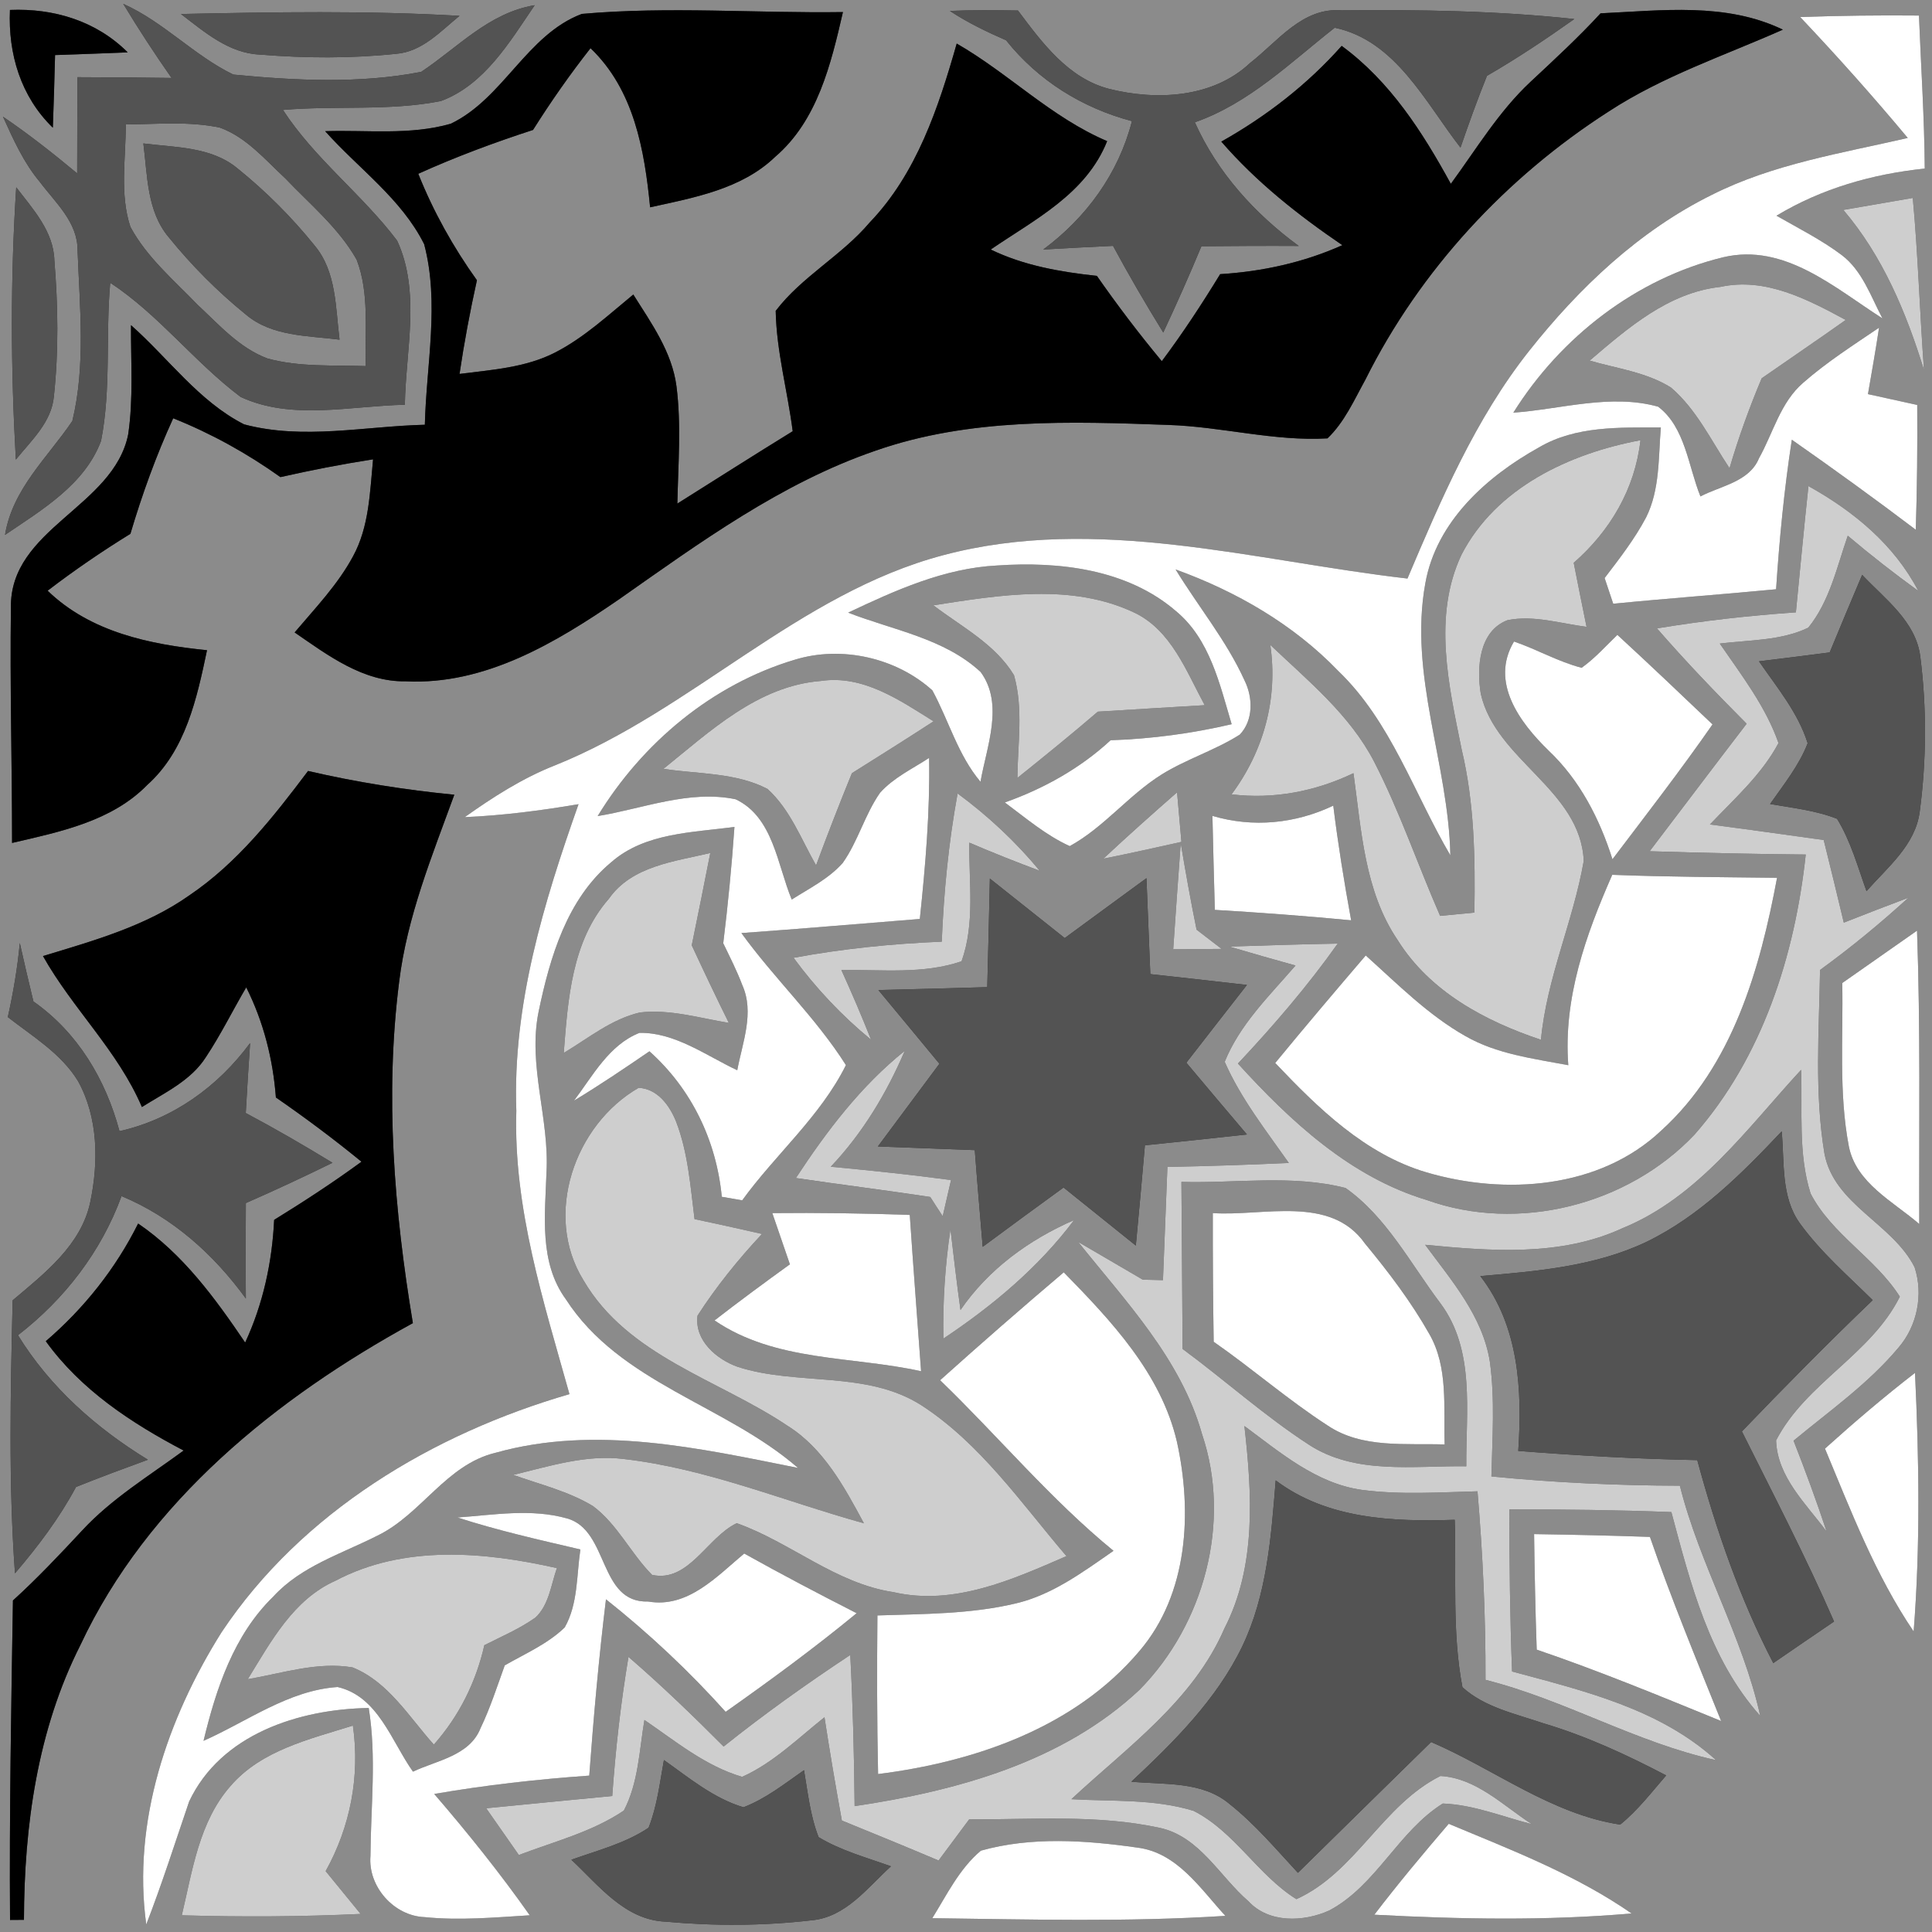
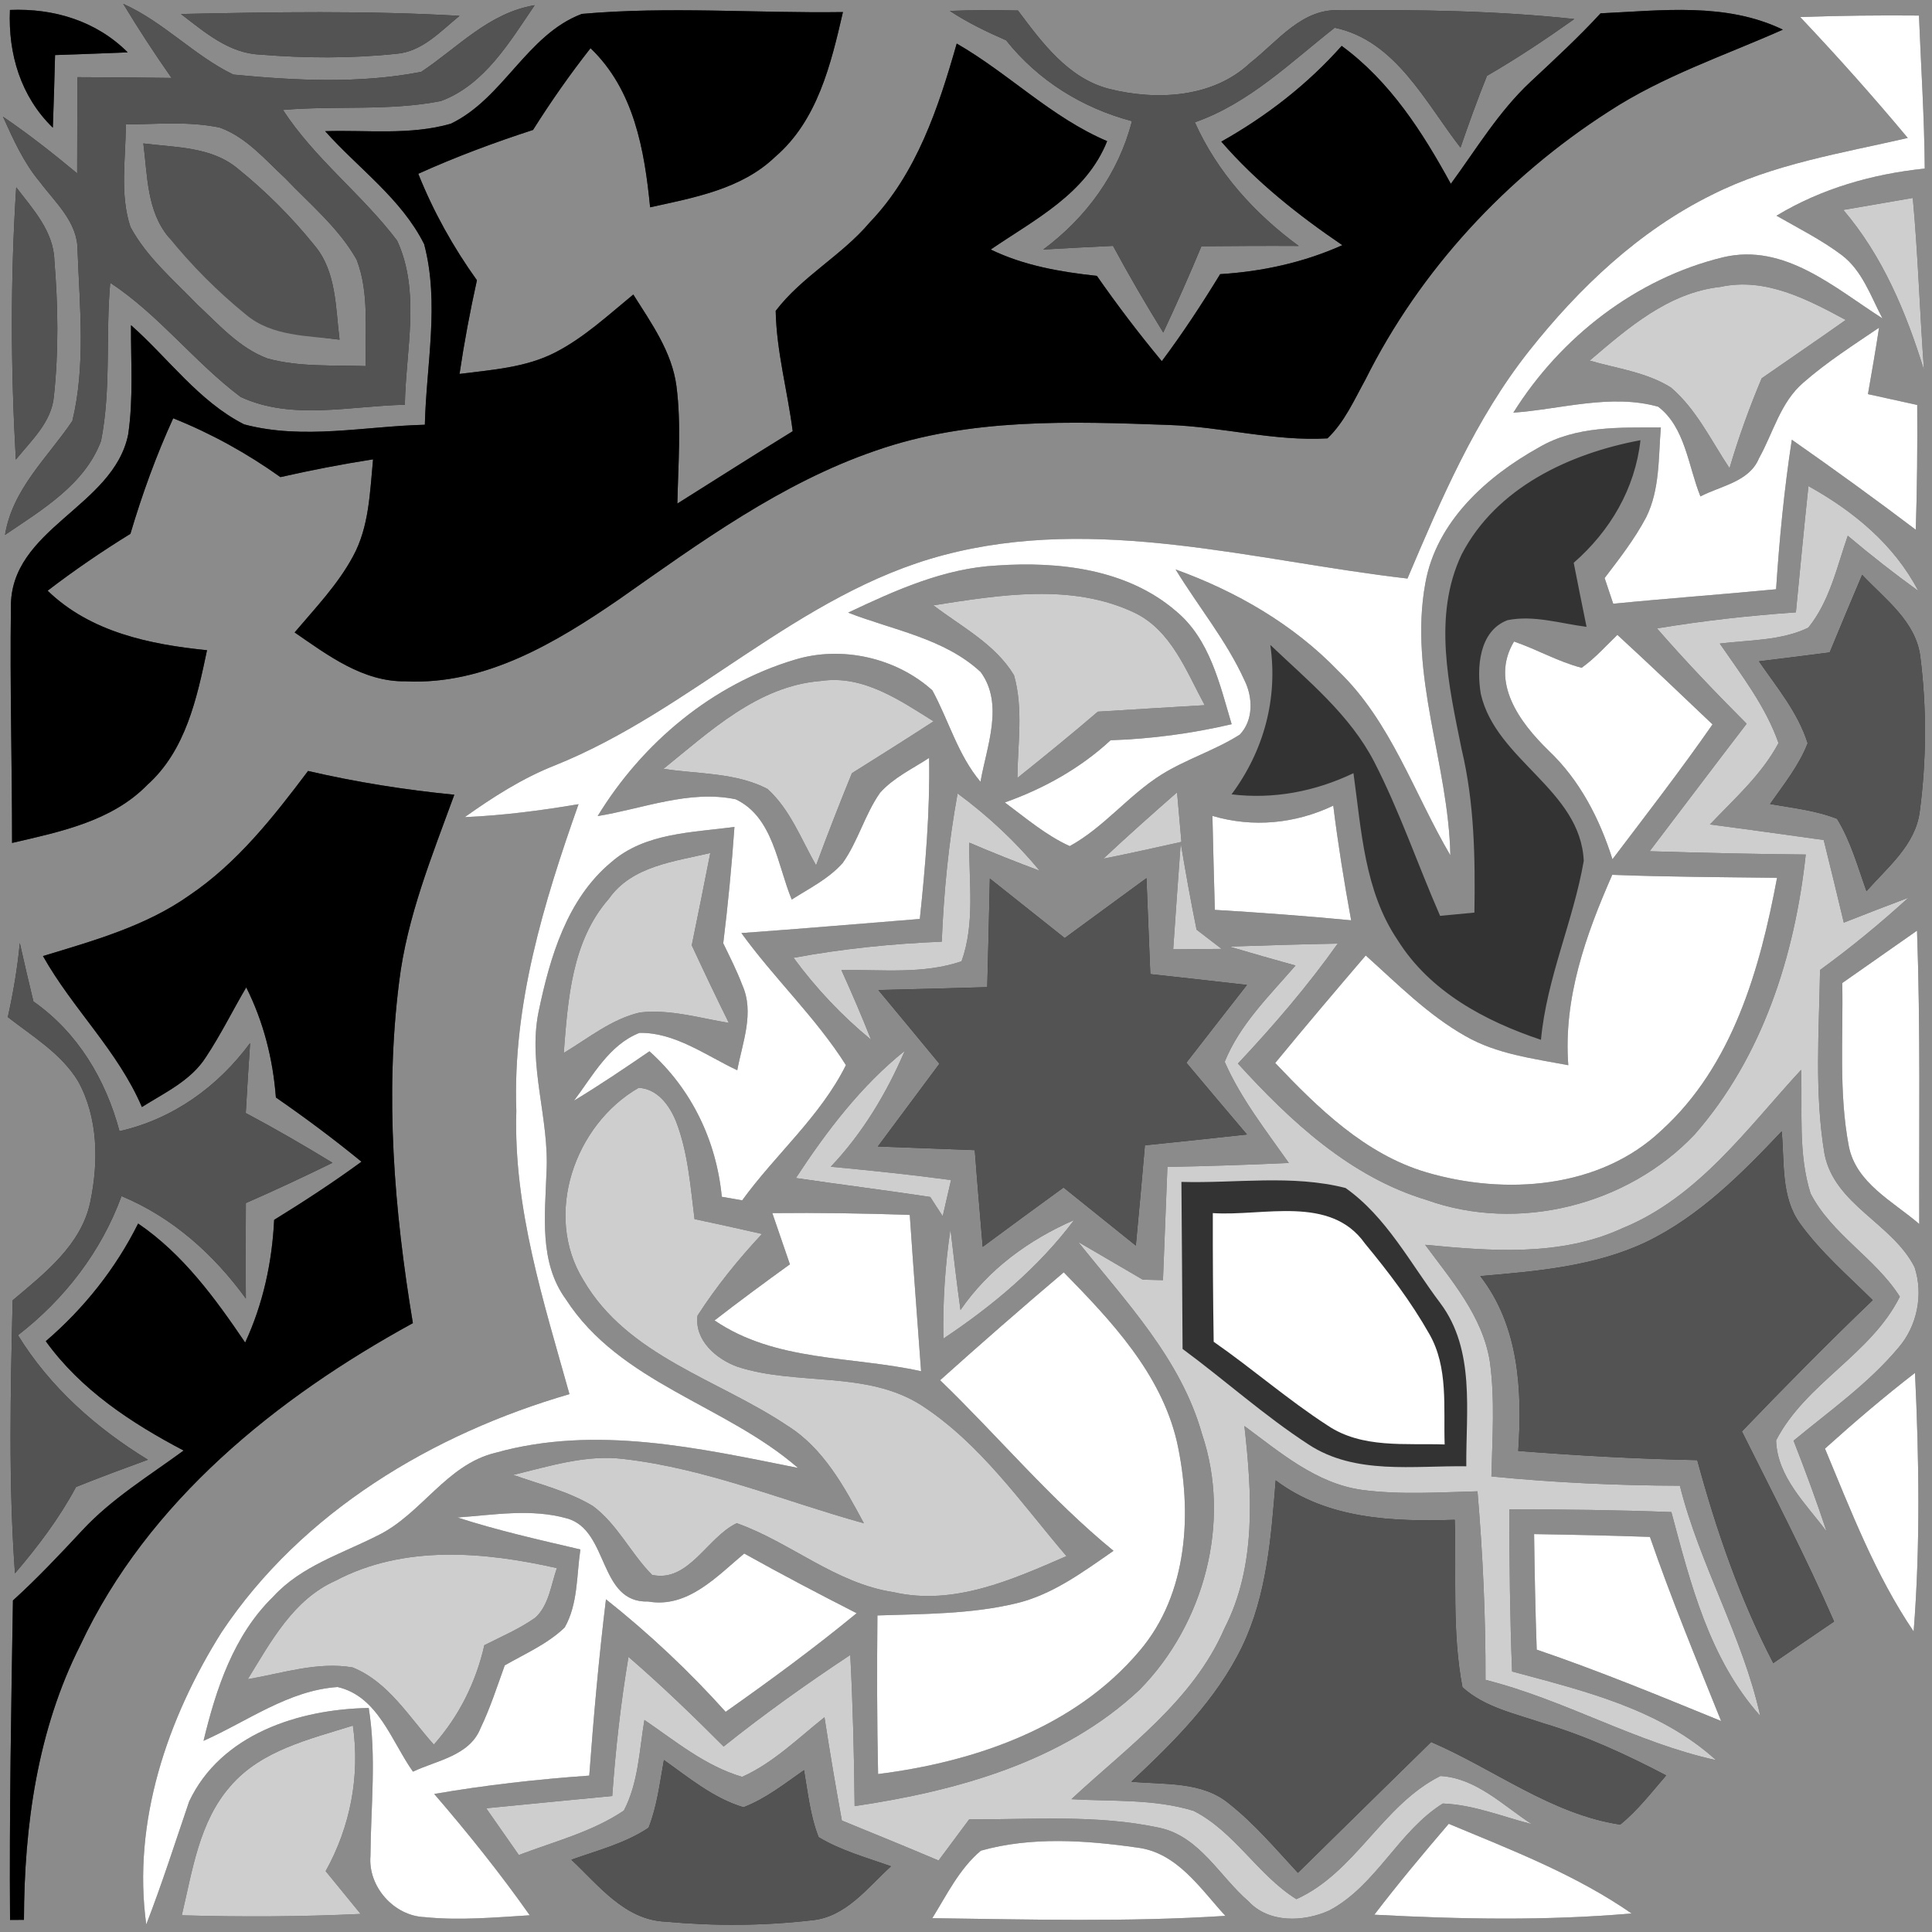
<svg xmlns="http://www.w3.org/2000/svg" width="200pt" height="200pt" viewBox="0 0 200 200" version="1.1">
  <rect x="0" y="0" width="200" height="200" fill="#333333" stroke="none" />
  <g id="#8b8b8bff">
    <path fill="#8b8b8b" opacity="1.00" d=" M 0.00 0.00 L 200.00 0.00 L 200.00 200.00 L 0.00 200.00 L 0.00 0.00 M 1.03 1.03 C 0.83 5.58 2.15 10.00 5.47 13.22 C 5.57 10.72 5.63 8.21 5.70 5.70 C 8.21 5.61 10.71 5.53 13.22 5.42 C 9.97 2.17 5.57 0.84 1.03 1.03 M 12.76 0.40 C 14.34 3.02 16.01 5.57 17.76 8.07 C 14.51 8.02 11.26 8.00 8.01 7.99 C 8.01 11.31 8.00 14.63 7.99 17.95 C 5.51 15.89 2.98 13.89 0.31 12.08 C 1.38 14.44 2.45 16.84 4.13 18.84 C 5.74 20.99 8.05 23.00 8.03 25.92 C 8.25 31.78 8.88 37.84 7.49 43.58 C 4.92 47.38 1.30 50.60 0.52 55.37 C 4.32 52.79 8.78 50.16 10.46 45.64 C 11.52 40.26 10.92 34.71 11.41 29.27 C 16.45 32.59 20.13 37.50 24.91 41.09 C 30.21 43.55 36.29 42.01 41.91 41.90 C 42.00 36.29 43.56 30.20 41.11 24.91 C 37.50 20.13 32.59 16.45 29.29 11.38 C 34.73 10.91 40.26 11.52 45.64 10.46 C 50.15 8.79 52.77 4.33 55.35 0.54 C 50.61 1.32 47.40 4.92 43.60 7.44 C 37.25 8.68 30.56 8.34 24.15 7.72 C 20.10 5.76 16.93 2.26 12.76 0.40 M 18.73 1.45 C 21.17 3.31 23.69 5.52 26.92 5.65 C 31.60 6.03 36.33 6.06 41.01 5.57 C 43.70 5.36 45.60 3.24 47.57 1.64 C 37.97 1.08 28.34 1.25 18.73 1.45 M 46.66 12.81 C 42.44 14.02 37.98 13.44 33.66 13.58 C 37.10 17.44 41.56 20.57 43.91 25.28 C 45.52 31.38 44.13 37.76 43.98 43.97 C 37.77 44.12 31.39 45.56 25.27 43.93 C 20.58 41.55 17.44 37.09 13.56 33.66 C 13.54 37.43 13.82 41.23 13.27 44.97 C 11.75 52.51 0.99 54.70 1.13 62.91 C 1.02 71.02 1.25 79.14 1.25 87.26 C 6.20 86.11 11.56 85.03 15.25 81.25 C 19.22 77.69 20.38 72.30 21.43 67.31 C 15.50 66.71 9.38 65.45 4.93 61.15 C 7.68 59.04 10.55 57.08 13.50 55.26 C 14.71 51.18 16.16 47.17 17.93 43.30 C 21.86 44.87 25.58 46.93 29.03 49.39 C 32.21 48.67 35.40 48.05 38.62 47.55 C 38.29 50.95 38.22 54.53 36.54 57.60 C 34.96 60.53 32.63 62.95 30.50 65.47 C 33.96 67.85 37.60 70.61 42.02 70.53 C 50.22 70.93 57.56 66.52 64.07 62.05 C 72.45 56.17 80.87 50.00 90.65 46.65 C 100.37 43.25 110.84 43.62 120.98 43.99 C 126.48 44.17 131.90 45.70 137.42 45.38 C 139.18 43.70 140.18 41.41 141.34 39.31 C 146.99 27.98 155.91 18.35 166.55 11.53 C 172.13 7.88 178.50 5.76 184.56 3.07 C 178.66 0.22 172.01 1.09 165.69 1.38 C 163.40 3.87 160.91 6.16 158.44 8.47 C 155.15 11.54 152.83 15.43 150.19 19.03 C 147.26 13.67 143.90 8.42 138.89 4.75 C 135.34 8.75 131.09 12.04 126.43 14.66 C 130.05 18.84 134.40 22.28 138.96 25.38 C 134.97 27.17 130.67 28.11 126.31 28.38 C 124.42 31.47 122.44 34.49 120.27 37.39 C 117.91 34.55 115.67 31.60 113.55 28.56 C 109.78 28.15 106.00 27.50 102.56 25.83 C 107.12 22.71 112.43 20.08 114.61 14.61 C 108.84 12.16 104.42 7.60 99.04 4.51 C 97.15 11.13 94.90 17.96 90.02 23.04 C 87.13 26.46 83.01 28.62 80.30 32.18 C 80.38 36.39 81.53 40.48 82.06 44.64 C 78.06 47.10 74.10 49.63 70.12 52.13 C 70.20 48.09 70.54 44.02 70.03 40.00 C 69.57 36.43 67.42 33.45 65.56 30.49 C 62.96 32.62 60.46 34.96 57.45 36.50 C 54.40 38.06 50.91 38.28 47.57 38.71 C 48.05 35.46 48.66 32.22 49.37 29.01 C 46.92 25.59 44.86 21.90 43.30 17.99 C 47.17 16.24 51.15 14.76 55.18 13.45 C 57.02 10.53 59.00 7.70 61.13 4.99 C 65.64 9.30 66.72 15.54 67.30 21.46 C 71.83 20.46 76.76 19.59 80.24 16.24 C 84.63 12.48 86.02 6.63 87.26 1.25 C 78.26 1.38 69.20 0.64 60.23 1.44 C 54.54 3.58 52.10 10.21 46.66 12.81 M 98.33 1.13 C 100.16 2.34 102.14 3.29 104.15 4.17 C 107.48 8.35 112.03 11.17 117.18 12.54 C 115.79 17.96 112.46 22.52 108.00 25.83 C 110.41 25.69 112.81 25.56 115.22 25.45 C 116.86 28.49 118.60 31.48 120.42 34.42 C 121.80 31.47 123.12 28.50 124.37 25.49 C 127.73 25.46 131.08 25.44 134.44 25.46 C 129.88 22.11 126.02 17.86 123.69 12.66 C 129.33 10.68 133.58 6.47 138.17 2.87 C 144.48 4.19 147.56 10.62 151.19 15.28 C 152.05 12.78 152.94 10.30 153.93 7.85 C 157.04 6.05 160.04 4.05 162.97 1.97 C 154.98 1.11 146.92 0.99 138.89 1.07 C 134.82 0.74 132.28 4.29 129.41 6.52 C 125.56 10.15 119.70 10.43 114.81 9.20 C 110.57 8.10 107.87 4.41 105.38 1.09 C 103.03 1.05 100.68 1.03 98.33 1.13 M 186.35 1.76 C 190.19 5.82 193.91 9.99 197.49 14.28 C 190.64 15.86 183.55 16.97 177.21 20.17 C 169.68 23.89 163.46 29.80 158.29 36.33 C 152.72 43.37 149.18 51.69 145.70 59.89 C 129.82 58.06 113.54 53.25 97.65 57.47 C 82.64 61.44 71.67 73.52 57.45 79.23 C 54.09 80.55 51.04 82.51 48.11 84.59 C 52.06 84.42 55.99 83.91 59.89 83.25 C 56.28 93.46 53.05 104.04 53.45 115.00 C 53.14 125.08 56.27 134.74 58.95 144.32 C 44.79 148.43 31.22 156.53 22.93 168.98 C 17.33 177.89 13.68 188.60 15.14 199.22 C 16.77 195.02 18.13 190.74 19.58 186.49 C 22.87 179.51 30.96 176.93 38.17 176.81 C 38.99 181.88 38.38 187.02 38.35 192.12 C 38.08 195.30 40.78 198.34 43.96 198.46 C 47.58 198.83 51.22 198.49 54.84 198.27 C 51.77 193.91 48.43 189.75 44.95 185.71 C 50.27 184.79 55.63 184.19 61.00 183.81 C 61.45 177.72 61.99 171.63 62.73 165.56 C 67.18 169.09 71.33 172.99 75.12 177.21 C 79.74 173.95 84.31 170.60 88.68 167.00 C 84.76 165.00 80.87 162.96 77.04 160.82 C 74.20 163.19 71.20 166.50 67.10 165.79 C 61.93 165.95 63.06 158.41 58.71 157.19 C 55.01 156.14 51.12 156.82 47.36 157.09 C 51.53 158.44 55.81 159.40 60.08 160.40 C 59.68 163.09 59.84 166.04 58.46 168.47 C 56.68 170.19 54.37 171.18 52.25 172.40 C 51.46 174.58 50.75 176.81 49.74 178.91 C 48.61 181.76 45.22 182.23 42.75 183.40 C 40.53 180.27 39.14 175.60 34.95 174.64 C 29.87 174.98 25.60 178.20 21.07 180.21 C 22.37 174.81 24.20 169.26 28.28 165.29 C 31.17 162.12 35.37 160.85 39.07 158.97 C 43.62 156.77 46.19 151.61 51.30 150.39 C 61.64 147.49 72.37 149.91 82.61 151.96 C 75.10 145.42 64.19 143.20 58.57 134.49 C 55.80 130.69 56.42 125.82 56.57 121.42 C 56.90 115.81 54.61 110.30 55.76 104.71 C 56.93 99.10 58.69 93.07 63.27 89.26 C 66.77 86.19 71.67 86.20 76.03 85.60 C 75.75 89.63 75.36 93.64 74.87 97.65 C 75.56 99.07 76.28 100.49 76.84 101.97 C 78.12 104.83 76.86 107.91 76.32 110.79 C 73.08 109.27 69.90 106.87 66.20 106.92 C 63.05 108.16 61.36 111.37 59.42 113.94 C 62.08 112.33 64.66 110.59 67.23 108.83 C 71.59 112.73 74.16 118.08 74.72 123.89 C 75.25 123.99 76.31 124.17 76.83 124.26 C 80.28 119.50 84.93 115.57 87.57 110.26 C 84.46 105.34 80.15 101.30 76.75 96.59 C 82.91 96.15 89.06 95.62 95.22 95.13 C 95.80 89.60 96.28 84.04 96.18 78.46 C 94.45 79.59 92.50 80.50 91.10 82.07 C 89.52 84.33 88.83 87.08 87.24 89.33 C 85.79 90.97 83.78 91.96 81.96 93.12 C 80.47 89.55 80.05 84.57 76.15 82.74 C 71.35 81.74 66.57 83.71 61.87 84.48 C 66.50 76.90 73.72 70.85 82.29 68.29 C 87.13 66.81 92.79 68.09 96.52 71.47 C 98.22 74.60 99.16 78.15 101.50 80.93 C 102.13 77.30 103.96 72.90 101.52 69.57 C 97.77 66.08 92.44 65.23 87.80 63.42 C 92.68 61.11 97.74 58.82 103.22 58.54 C 109.62 58.10 116.68 58.91 121.72 63.25 C 125.24 66.15 126.26 70.81 127.50 74.97 C 123.38 75.93 119.19 76.49 114.97 76.63 C 111.82 79.54 108.05 81.64 104.02 83.07 C 106.19 84.68 108.27 86.47 110.74 87.59 C 114.29 85.64 116.82 82.33 120.23 80.19 C 122.81 78.58 125.77 77.68 128.34 76.05 C 129.76 74.57 129.71 72.20 128.84 70.45 C 126.97 66.32 124.05 62.80 121.70 58.95 C 127.98 61.22 133.89 64.63 138.54 69.46 C 144.01 74.72 146.37 82.13 150.14 88.54 C 149.95 79.07 145.81 69.90 147.55 60.38 C 148.68 53.99 153.91 49.31 159.34 46.30 C 163.14 44.07 167.68 44.26 171.93 44.25 C 171.67 47.37 171.84 50.67 170.41 53.55 C 169.22 55.80 167.65 57.82 166.11 59.84 C 166.33 60.50 166.78 61.83 167.00 62.50 C 172.62 61.94 178.25 61.54 183.86 61.00 C 184.20 55.82 184.70 50.65 185.49 45.52 C 189.82 48.55 194.11 51.65 198.32 54.84 C 198.46 50.54 198.50 46.23 198.47 41.92 C 196.77 41.55 195.07 41.18 193.37 40.80 C 193.77 38.51 194.17 36.22 194.52 33.92 C 191.85 35.73 189.11 37.48 186.68 39.61 C 184.31 41.64 183.56 44.81 182.09 47.44 C 181.08 49.89 178.14 50.28 176.03 51.39 C 174.77 48.29 174.46 44.22 171.65 42.10 C 166.74 40.73 161.62 42.36 156.66 42.72 C 161.55 34.90 169.39 28.81 178.39 26.63 C 184.74 25.13 189.93 29.81 194.87 32.96 C 193.66 30.67 192.78 28.01 190.65 26.40 C 188.54 24.82 186.17 23.63 183.90 22.33 C 188.57 19.51 193.85 18.01 199.25 17.45 C 199.21 12.16 198.86 6.89 198.65 1.61 C 194.55 1.57 190.45 1.62 186.35 1.76 M 1.68 19.39 C 1.07 28.77 1.11 38.20 1.64 47.58 C 3.23 45.60 5.35 43.70 5.58 41.01 C 6.08 36.35 6.01 31.63 5.63 26.97 C 5.55 23.95 3.41 21.65 1.68 19.39 M 190.82 21.73 C 194.90 26.51 197.33 32.35 199.17 38.30 C 198.73 32.36 198.56 26.41 198.01 20.49 C 195.61 20.90 193.21 21.32 190.82 21.73 M 164.56 37.33 C 167.39 38.15 170.45 38.53 172.98 40.12 C 175.62 42.38 177.14 45.61 179.04 48.47 C 179.97 45.30 181.09 42.20 182.37 39.16 C 185.27 37.14 188.19 35.16 191.07 33.12 C 187.11 30.99 182.75 28.68 178.09 29.70 C 172.70 30.29 168.51 33.96 164.56 37.33 M 151.30 57.41 C 148.29 63.77 149.98 71.01 151.31 77.58 C 152.63 83.11 152.72 88.82 152.63 94.47 C 151.45 94.58 150.26 94.69 149.08 94.81 C 146.76 89.51 144.90 84.00 142.25 78.85 C 139.73 73.98 135.40 70.47 131.50 66.76 C 132.31 72.31 130.82 77.75 127.49 82.23 C 131.85 82.76 136.16 81.93 140.11 80.04 C 140.93 85.92 141.24 92.24 144.68 97.31 C 148.01 102.65 153.72 105.70 159.52 107.64 C 160.11 101.26 162.86 95.38 163.95 89.12 C 163.61 81.74 154.85 78.71 153.29 71.82 C 152.85 69.15 153.09 65.32 156.06 64.20 C 158.78 63.65 161.54 64.55 164.24 64.89 C 163.79 62.68 163.34 60.47 162.91 58.26 C 166.68 54.97 169.26 50.60 169.82 45.57 C 162.48 46.94 154.88 50.48 151.30 57.41 M 187.21 50.32 C 186.74 54.67 186.34 59.03 185.91 63.39 C 181.09 63.72 176.29 64.26 171.53 65.05 C 174.49 68.46 177.62 71.72 180.81 74.92 C 177.44 79.31 174.12 83.72 170.77 88.12 C 176.15 88.29 181.54 88.41 186.93 88.46 C 185.80 98.91 182.45 109.45 175.41 117.46 C 168.49 124.76 157.19 127.63 147.68 124.22 C 139.76 121.83 133.59 116.07 128.15 110.10 C 131.84 106.17 135.36 102.08 138.48 97.68 C 134.74 97.75 131.00 97.86 127.26 97.99 C 129.54 98.66 131.82 99.32 134.11 99.95 C 131.42 103.07 128.35 106.03 126.78 109.92 C 128.44 113.70 131.05 117.02 133.42 120.39 C 129.23 120.58 125.04 120.72 120.85 120.80 C 120.69 124.71 120.54 128.61 120.39 132.52 C 119.87 132.51 118.82 132.48 118.30 132.47 C 116.07 131.17 113.84 129.86 111.61 128.56 C 116.52 134.72 122.24 140.66 124.43 148.45 C 127.51 157.56 124.65 168.15 117.96 174.93 C 109.99 182.41 99.03 185.40 88.47 186.97 C 88.42 181.75 88.29 176.53 88.02 171.32 C 83.52 174.30 79.12 177.43 74.91 180.80 C 71.72 177.60 68.48 174.47 65.06 171.52 C 64.26 176.29 63.72 181.09 63.38 185.92 C 59.03 186.35 54.68 186.75 50.33 187.19 C 51.45 188.80 52.58 190.42 53.71 192.03 C 57.38 190.63 61.29 189.65 64.58 187.43 C 66.09 184.55 66.18 181.19 66.71 178.05 C 69.92 180.24 73.03 182.83 76.83 183.94 C 80.05 182.49 82.61 179.95 85.35 177.77 C 85.90 181.34 86.50 184.90 87.15 188.46 C 90.49 189.82 93.83 191.19 97.16 192.60 C 98.22 191.18 99.28 189.76 100.33 188.34 C 106.89 188.37 113.55 187.82 120.02 189.21 C 124.18 190.10 126.23 194.22 129.23 196.81 C 131.35 199.11 134.96 198.97 137.61 197.77 C 142.48 195.18 144.74 189.59 149.36 186.70 C 152.54 186.82 155.53 188.06 158.58 188.84 C 155.61 186.92 152.82 184.06 149.11 183.85 C 143.12 186.84 140.32 193.84 134.20 196.60 C 130.20 194.10 127.80 189.61 123.56 187.46 C 119.48 186.20 115.13 186.50 110.91 186.25 C 116.69 180.87 123.52 176.05 126.75 168.58 C 130.08 162.11 129.61 154.63 128.82 147.62 C 132.52 150.35 136.25 153.57 140.97 154.23 C 144.94 154.76 148.96 154.48 152.95 154.38 C 153.50 160.87 153.80 167.38 153.78 173.90 C 161.99 175.96 169.37 180.40 177.65 182.21 C 171.78 176.88 163.96 175.04 156.53 173.03 C 156.31 167.44 156.25 161.84 156.25 156.25 C 161.84 156.25 167.43 156.31 173.02 156.53 C 175.01 163.96 176.95 171.73 182.22 177.63 C 180.39 169.36 175.95 162.00 173.90 153.80 C 167.38 153.78 160.87 153.48 154.39 152.84 C 154.48 148.88 154.77 144.89 154.23 140.96 C 153.49 136.26 150.26 132.56 147.53 128.86 C 154.33 129.51 161.55 130.10 167.94 127.15 C 175.82 123.94 180.87 116.79 186.45 110.75 C 186.60 115.01 186.13 119.43 187.43 123.55 C 189.63 127.80 194.13 130.22 196.67 134.23 C 193.68 140.23 186.92 143.18 183.86 149.11 C 183.98 152.90 186.97 155.68 189.09 158.54 C 188.04 155.37 186.89 152.25 185.67 149.14 C 189.39 146.06 193.40 143.24 196.52 139.52 C 198.47 137.27 199.12 134.01 198.20 131.19 C 195.91 126.64 189.89 124.73 188.87 119.44 C 187.82 113.15 188.31 106.74 188.41 100.41 C 191.61 98.09 194.65 95.58 197.56 92.93 C 195.32 93.77 193.10 94.63 190.87 95.51 C 190.20 92.66 189.49 89.81 188.79 86.96 C 184.86 86.41 180.94 85.86 177.01 85.35 C 179.53 82.69 182.37 80.19 184.11 76.92 C 182.78 73.12 180.28 69.90 178.03 66.62 C 181.09 66.24 184.35 66.34 187.19 64.98 C 189.40 62.26 190.15 58.71 191.28 55.46 C 193.64 57.45 196.07 59.36 198.58 61.17 C 196.08 56.37 191.87 52.91 187.21 50.32 M 189.41 67.54 C 186.97 67.86 184.53 68.16 182.09 68.46 C 183.95 71.16 186.13 73.76 187.13 76.94 C 186.23 79.26 184.65 81.21 183.24 83.23 C 185.57 83.64 187.96 83.89 190.17 84.76 C 191.59 87.07 192.31 89.72 193.22 92.25 C 195.39 89.78 198.29 87.48 198.73 84.01 C 199.43 78.71 199.46 73.29 198.79 67.99 C 198.34 64.32 195.12 62.01 192.77 59.51 C 191.63 62.18 190.52 64.86 189.41 67.54 M 96.62 62.66 C 99.53 64.88 103.03 66.68 104.97 69.90 C 105.95 73.35 105.35 77.00 105.32 80.53 C 108.13 78.28 110.92 76.01 113.65 73.67 C 117.34 73.43 121.02 73.23 124.71 73.00 C 122.81 69.51 121.27 65.27 117.45 63.43 C 110.92 60.33 103.48 61.60 96.62 62.66 M 163.73 69.13 C 161.30 68.50 159.10 67.22 156.73 66.41 C 154.21 70.62 157.34 74.81 160.31 77.70 C 163.54 80.76 165.59 84.75 166.92 88.95 C 170.42 84.33 173.97 79.75 177.28 74.99 C 174.01 71.88 170.75 68.77 167.43 65.72 C 166.23 66.88 165.10 68.15 163.73 69.13 M 68.68 79.59 C 72.27 80.14 76.16 79.96 79.45 81.67 C 81.80 83.80 82.94 86.88 84.48 89.58 C 85.66 86.38 86.90 83.20 88.19 80.04 C 91.01 78.27 93.84 76.49 96.64 74.67 C 93.14 72.49 89.37 69.85 85.00 70.49 C 78.47 70.99 73.52 75.69 68.68 79.59 M 19.61 92.68 C 15.09 95.88 9.68 97.38 4.45 98.97 C 7.51 104.42 12.21 108.79 14.69 114.60 C 17.05 113.11 19.76 111.87 21.31 109.44 C 22.85 107.12 24.08 104.61 25.49 102.21 C 27.28 105.77 28.26 109.65 28.56 113.61 C 31.60 115.71 34.56 117.92 37.42 120.26 C 34.50 122.40 31.46 124.38 28.38 126.28 C 28.17 130.67 27.23 134.99 25.38 138.98 C 22.26 134.38 18.95 129.83 14.30 126.66 C 11.97 131.33 8.70 135.44 4.74 138.84 C 8.37 143.88 13.59 147.31 19.01 150.16 C 15.41 152.80 11.54 155.15 8.49 158.45 C 6.18 160.93 3.85 163.40 1.34 165.68 C 1.16 176.70 0.96 187.72 1.04 198.75 C 1.40 198.75 2.12 198.75 2.48 198.74 C 2.50 189.00 3.88 179.08 8.32 170.30 C 15.29 155.42 28.61 144.71 42.74 136.97 C 40.80 125.32 39.83 113.39 41.32 101.63 C 42.14 94.90 44.73 88.59 47.03 82.27 C 41.94 81.77 36.88 80.97 31.89 79.81 C 28.32 84.55 24.58 89.32 19.61 92.68 M 99.13 82.14 C 98.20 87.20 97.70 92.34 97.49 97.48 C 92.35 97.69 87.21 98.21 82.15 99.15 C 84.46 102.30 87.15 105.15 90.17 107.63 C 89.21 105.20 88.18 102.80 87.10 100.42 C 91.24 100.35 95.55 100.88 99.54 99.51 C 100.95 95.59 100.29 91.31 100.34 87.23 C 102.75 88.26 105.18 89.23 107.63 90.14 C 105.14 87.13 102.28 84.46 99.13 82.14 M 114.22 88.89 C 116.92 88.35 119.61 87.75 122.30 87.15 C 122.15 85.44 122.00 83.73 121.85 82.02 C 119.28 84.27 116.72 86.55 114.22 88.89 M 125.51 84.46 C 125.59 87.70 125.66 90.94 125.76 94.19 C 130.46 94.47 135.17 94.82 139.87 95.27 C 139.15 91.33 138.51 87.38 138.02 83.40 C 134.08 85.27 129.71 85.70 125.51 84.46 M 122.23 87.28 C 121.96 90.94 121.70 94.60 121.45 98.27 C 123.12 98.26 124.79 98.24 126.46 98.23 C 125.60 97.56 124.73 96.90 123.87 96.24 C 123.26 93.26 122.73 90.27 122.23 87.28 M 63.02 93.05 C 59.18 97.43 58.79 103.47 58.36 109.00 C 60.91 107.47 63.31 105.49 66.25 104.81 C 69.35 104.45 72.41 105.39 75.45 105.89 C 74.13 103.23 72.86 100.55 71.61 97.86 C 72.26 94.67 72.91 91.49 73.53 88.30 C 69.81 89.19 65.41 89.63 63.02 93.05 M 102.47 90.95 C 102.39 94.70 102.30 98.44 102.20 102.19 C 98.45 102.30 94.69 102.40 90.93 102.49 C 93.04 105.03 95.15 107.57 97.25 110.12 C 95.13 112.98 93.00 115.83 90.88 118.68 C 94.22 118.81 97.57 118.94 100.91 119.06 C 101.16 122.40 101.45 125.73 101.73 129.07 C 104.51 127.01 107.30 124.96 110.10 122.93 C 112.60 124.93 115.09 126.93 117.58 128.94 C 117.91 125.48 118.22 122.02 118.52 118.56 C 122.04 118.20 125.56 117.83 129.08 117.44 C 126.98 114.97 124.89 112.49 122.81 110.01 C 124.89 107.33 126.98 104.64 129.08 101.96 C 125.75 101.58 122.41 101.20 119.08 100.84 C 118.95 97.53 118.81 94.22 118.68 90.91 C 115.85 92.97 113.04 95.05 110.22 97.11 C 107.64 95.06 105.06 93.00 102.47 90.95 M 162.35 110.27 C 158.72 109.58 154.94 109.12 151.69 107.25 C 147.82 105.06 144.67 101.86 141.38 98.91 C 138.23 102.59 135.09 106.29 132.01 110.04 C 136.45 114.72 141.31 119.48 147.66 121.36 C 155.78 123.75 165.60 123.08 172.00 117.01 C 179.37 110.31 182.19 100.33 183.96 90.87 C 178.27 90.80 172.58 90.78 166.90 90.56 C 164.16 96.78 161.82 103.35 162.35 110.27 M 190.71 101.76 C 190.82 107.39 190.33 113.10 191.39 118.66 C 192.14 122.48 195.97 124.37 198.68 126.71 C 198.65 116.58 198.81 106.46 198.45 96.34 C 195.87 98.14 193.29 99.96 190.71 101.76 M 0.81 105.29 C 3.39 107.30 6.34 109.06 8.08 111.92 C 10.17 115.69 10.21 120.29 9.35 124.41 C 8.42 128.89 4.61 131.82 1.31 134.61 C 1.09 144.03 0.87 153.46 1.55 162.87 C 3.93 160.09 6.14 157.16 7.87 153.93 C 10.33 152.94 12.82 152.02 15.31 151.11 C 9.95 147.83 5.18 143.61 1.86 138.22 C 6.69 134.48 10.47 129.58 12.58 123.82 C 17.85 126.01 22.12 129.84 25.45 134.42 C 25.42 131.12 25.43 127.83 25.45 124.54 C 28.47 123.22 31.46 121.82 34.42 120.37 C 31.47 118.57 28.49 116.84 25.44 115.22 C 25.57 112.81 25.73 110.39 25.89 107.98 C 22.55 112.50 17.90 115.85 12.37 117.10 C 10.94 111.75 8.05 106.89 3.46 103.67 C 2.97 101.66 2.50 99.64 2.05 97.62 C 1.81 100.20 1.37 102.76 0.81 105.29 M 82.39 121.95 C 87.02 122.63 91.67 123.21 96.30 123.91 C 96.73 124.58 97.15 125.24 97.59 125.90 C 97.88 124.65 98.16 123.41 98.45 122.16 C 94.31 121.60 90.15 121.17 86.00 120.78 C 89.30 117.30 91.78 113.17 93.66 108.78 C 89.11 112.43 85.57 117.10 82.39 121.95 M 60.40 132.53 C 64.99 140.40 74.36 142.79 81.50 147.58 C 85.25 149.92 87.40 153.91 89.43 157.69 C 81.18 155.40 73.17 152.03 64.61 151.04 C 60.70 150.54 56.88 151.78 53.13 152.68 C 55.90 153.67 58.83 154.37 61.37 155.90 C 63.92 157.79 65.29 160.80 67.50 163.03 C 71.29 163.87 73.20 159.13 76.27 157.68 C 81.84 159.66 86.50 163.92 92.50 164.82 C 98.74 166.26 104.81 163.52 110.40 161.09 C 105.73 155.62 101.53 149.48 95.41 145.49 C 89.71 141.84 82.57 143.49 76.38 141.50 C 74.17 140.72 71.87 138.75 72.21 136.19 C 74.15 133.18 76.43 130.36 78.88 127.74 C 76.55 127.21 74.23 126.69 71.90 126.20 C 71.47 122.81 71.23 119.32 69.99 116.11 C 69.32 114.44 68.07 112.71 66.11 112.61 C 59.47 116.43 56.22 125.79 60.40 132.53 M 170.44 128.56 C 165.08 131.11 159.07 131.60 153.24 132.10 C 157.26 137.28 157.59 143.92 157.17 150.20 C 163.34 150.68 169.52 151.03 175.70 151.15 C 177.66 158.38 180.11 165.50 183.57 172.16 C 185.66 170.72 187.76 169.29 189.86 167.86 C 186.94 161.17 183.57 154.70 180.32 148.18 C 184.75 143.57 189.24 139.01 193.86 134.59 C 191.27 132.03 188.48 129.62 186.33 126.65 C 184.34 123.90 184.74 120.32 184.44 117.12 C 180.30 121.50 175.93 125.90 170.44 128.56 M 79.95 125.58 C 80.55 127.35 81.16 129.11 81.77 130.88 C 79.14 132.78 76.53 134.70 73.97 136.69 C 80.29 141.00 88.19 140.36 95.35 141.95 C 94.96 136.56 94.54 131.17 94.18 125.77 C 89.44 125.60 84.69 125.53 79.95 125.58 M 98.39 127.23 C 97.84 130.98 97.58 134.77 97.66 138.57 C 102.75 135.18 107.50 131.21 111.19 126.30 C 106.53 128.33 102.33 131.38 99.43 135.61 C 99.04 132.82 98.72 130.02 98.39 127.23 M 97.32 142.88 C 103.36 148.71 108.75 155.21 115.27 160.54 C 112.12 162.72 108.94 165.10 105.14 165.99 C 100.46 167.10 95.61 167.07 90.83 167.23 C 90.78 172.71 90.78 178.18 90.90 183.65 C 100.90 182.39 111.26 178.84 117.95 170.92 C 123.01 165.00 123.44 156.52 121.83 149.23 C 120.17 142.16 115.04 136.74 110.12 131.71 C 105.80 135.37 101.53 139.10 97.32 142.88 M 188.92 149.96 C 191.62 156.43 194.14 163.05 198.10 168.89 C 198.80 159.99 198.66 151.03 198.24 142.12 C 195.03 144.60 191.94 147.24 188.92 149.96 M 132.06 153.25 C 131.59 159.08 131.16 165.10 128.59 170.45 C 125.93 175.95 121.52 180.32 117.12 184.44 C 120.54 184.76 124.45 184.37 127.26 186.73 C 129.90 188.82 132.08 191.41 134.36 193.87 C 138.95 189.35 143.55 184.84 148.15 180.33 C 154.67 183.13 160.59 187.80 167.72 188.88 C 169.54 187.41 170.96 185.54 172.48 183.79 C 168.39 181.65 164.18 179.70 159.75 178.39 C 156.87 177.40 153.70 176.76 151.39 174.66 C 150.30 168.96 150.78 163.10 150.59 157.33 C 144.18 157.54 137.40 157.27 132.06 153.25 M 158.81 158.81 C 158.86 162.80 158.94 166.79 159.08 170.77 C 165.54 172.97 171.85 175.58 178.17 178.16 C 175.63 171.84 173.02 165.54 170.80 159.10 C 166.80 158.96 162.81 158.87 158.81 158.81 M 34.72 163.64 C 30.36 165.58 28.03 169.96 25.65 173.83 C 29.22 173.22 32.85 171.99 36.50 172.61 C 40.20 174.10 42.35 177.75 44.91 180.60 C 47.52 177.66 49.27 174.14 50.14 170.31 C 51.93 169.40 53.80 168.61 55.44 167.44 C 56.84 166.12 57.04 164.06 57.65 162.33 C 50.11 160.63 41.81 159.89 34.72 163.64 M 23.86 184.89 C 20.61 188.58 19.92 193.65 18.82 198.27 C 24.99 198.45 31.16 198.42 37.33 198.13 C 36.13 196.65 34.92 195.17 33.71 193.70 C 36.27 189.10 37.28 183.85 36.53 178.63 C 32.06 180.04 27.06 181.17 23.86 184.89 M 68.73 182.20 C 68.30 184.55 68.03 186.97 67.14 189.21 C 64.72 190.83 61.86 191.55 59.15 192.52 C 61.98 195.17 64.68 198.76 68.91 198.93 C 73.92 199.39 79.00 199.37 84.00 198.79 C 87.55 198.48 89.79 195.42 92.23 193.20 C 89.70 192.29 87.05 191.58 84.74 190.18 C 83.87 187.96 83.63 185.57 83.23 183.25 C 81.22 184.65 79.27 186.21 76.96 187.09 C 73.86 186.16 71.33 184.04 68.73 182.20 M 149.97 188.80 C 147.33 191.88 144.73 194.99 142.27 198.21 C 151.14 198.68 160.05 198.85 168.90 198.08 C 163.09 194.05 156.46 191.51 149.97 188.80 M 101.54 191.58 C 99.31 193.45 98.02 196.14 96.51 198.57 C 106.62 198.70 116.75 198.98 126.85 198.33 C 124.26 195.51 121.85 191.76 117.71 191.26 C 112.39 190.50 106.76 190.11 101.54 191.58 Z" />
-     <path fill="#8b8b8b" opacity="1.00" d=" M 13.02 12.88 C 16.26 12.86 19.56 12.53 22.76 13.21 C 25.50 14.20 27.45 16.53 29.54 18.47 C 32.10 21.16 35.07 23.60 36.92 26.88 C 38.27 30.38 37.74 34.24 37.87 37.90 C 34.47 37.78 31.00 38.02 27.69 37.11 C 24.78 36.03 22.67 33.61 20.45 31.55 C 18.00 29.00 15.20 26.65 13.50 23.49 C 12.37 20.08 13.03 16.40 13.02 12.88 M 14.84 14.85 C 15.27 18.15 15.19 21.85 17.46 24.55 C 19.83 27.48 22.52 30.18 25.45 32.56 C 28.14 34.84 31.85 34.74 35.15 35.16 C 34.73 31.85 34.84 28.13 32.57 25.42 C 30.21 22.49 27.51 19.79 24.58 17.43 C 21.87 15.18 18.15 15.27 14.84 14.85 Z" />
-     <path fill="#8b8b8b" opacity="1.00" d=" M 122.30 122.35 C 127.95 122.51 133.76 121.57 139.29 122.98 C 143.53 125.97 146.02 130.82 149.10 134.90 C 152.74 139.76 151.74 146.12 151.79 151.79 C 146.33 151.71 140.28 152.70 135.46 149.53 C 130.88 146.55 126.81 142.88 122.42 139.64 C 122.38 133.87 122.35 128.11 122.30 122.35 M 125.55 125.58 C 125.54 130.02 125.57 134.46 125.64 138.90 C 129.65 141.69 133.34 144.92 137.44 147.57 C 141.01 149.97 145.49 149.39 149.55 149.53 C 149.42 145.70 149.95 141.55 147.96 138.09 C 146.07 134.75 143.74 131.68 141.30 128.73 C 137.72 123.66 130.77 125.93 125.55 125.58 Z" />
+     <path fill="#8b8b8b" opacity="1.00" d=" M 13.02 12.88 C 16.26 12.86 19.56 12.53 22.76 13.21 C 25.50 14.20 27.45 16.53 29.54 18.47 C 32.10 21.16 35.07 23.60 36.92 26.88 C 38.27 30.38 37.74 34.24 37.87 37.90 C 34.47 37.78 31.00 38.02 27.69 37.11 C 24.78 36.03 22.67 33.61 20.45 31.55 C 18.00 29.00 15.20 26.65 13.50 23.49 C 12.37 20.08 13.03 16.40 13.02 12.88 M 14.84 14.85 C 15.27 18.15 15.19 21.85 17.46 24.55 C 28.14 34.84 31.85 34.74 35.15 35.16 C 34.73 31.85 34.84 28.13 32.57 25.42 C 30.21 22.49 27.51 19.79 24.58 17.43 C 21.87 15.18 18.15 15.27 14.84 14.85 Z" />
  </g>
  <g id="#000000ff">
    <path fill="#000000" opacity="1.00" d=" M 1.03 1.03 C 5.57 0.84 9.97 2.17 13.22 5.42 C 10.71 5.53 8.21 5.61 5.70 5.70 C 5.63 8.21 5.57 10.72 5.47 13.22 C 2.15 10.00 0.83 5.58 1.03 1.03 Z" />
    <path fill="#000000" opacity="1.00" d=" M 46.66 12.81 C 52.10 10.21 54.54 3.58 60.23 1.44 C 69.20 0.64 78.26 1.38 87.26 1.25 C 86.02 6.63 84.63 12.48 80.24 16.24 C 76.76 19.59 71.83 20.46 67.30 21.46 C 66.72 15.54 65.64 9.30 61.13 4.99 C 59.00 7.70 57.02 10.53 55.18 13.45 C 51.15 14.76 47.17 16.24 43.30 17.99 C 44.86 21.90 46.92 25.59 49.37 29.01 C 48.66 32.22 48.05 35.46 47.57 38.71 C 50.91 38.28 54.40 38.06 57.45 36.50 C 60.46 34.96 62.96 32.62 65.56 30.49 C 67.42 33.45 69.57 36.43 70.03 40.00 C 70.54 44.02 70.20 48.09 70.12 52.13 C 74.10 49.63 78.06 47.10 82.06 44.64 C 81.53 40.48 80.38 36.39 80.30 32.18 C 83.01 28.62 87.13 26.46 90.02 23.04 C 94.90 17.96 97.15 11.13 99.04 4.51 C 104.42 7.60 108.84 12.16 114.61 14.61 C 112.43 20.08 107.12 22.71 102.56 25.83 C 106.00 27.50 109.78 28.15 113.55 28.56 C 115.67 31.60 117.91 34.55 120.27 37.39 C 122.44 34.49 124.42 31.47 126.31 28.38 C 130.67 28.11 134.97 27.17 138.96 25.38 C 134.40 22.28 130.05 18.84 126.43 14.66 C 131.09 12.04 135.34 8.75 138.89 4.75 C 143.90 8.42 147.26 13.67 150.19 19.03 C 152.83 15.43 155.15 11.54 158.44 8.47 C 160.91 6.16 163.40 3.87 165.69 1.38 C 172.01 1.09 178.66 0.22 184.56 3.07 C 178.50 5.76 172.13 7.88 166.55 11.53 C 155.91 18.35 146.99 27.98 141.34 39.31 C 140.18 41.41 139.18 43.70 137.42 45.38 C 131.90 45.70 126.48 44.17 120.98 43.99 C 110.84 43.62 100.37 43.25 90.65 46.65 C 80.87 50.00 72.45 56.17 64.07 62.05 C 57.56 66.52 50.22 70.93 42.02 70.53 C 37.60 70.61 33.96 67.85 30.50 65.47 C 32.63 62.95 34.96 60.53 36.54 57.60 C 38.22 54.53 38.29 50.95 38.62 47.55 C 35.40 48.05 32.21 48.67 29.03 49.39 C 25.58 46.93 21.86 44.87 17.93 43.30 C 16.16 47.17 14.71 51.18 13.50 55.26 C 10.55 57.08 7.68 59.04 4.93 61.15 C 9.38 65.45 15.50 66.71 21.43 67.31 C 20.38 72.30 19.22 77.69 15.25 81.25 C 11.56 85.03 6.20 86.11 1.25 87.26 C 1.25 79.14 1.02 71.02 1.13 62.91 C 0.99 54.70 11.75 52.51 13.27 44.97 C 13.82 41.23 13.54 37.43 13.56 33.66 C 17.44 37.09 20.58 41.55 25.27 43.93 C 31.39 45.56 37.77 44.12 43.98 43.97 C 44.13 37.76 45.52 31.38 43.91 25.28 C 41.56 20.57 37.10 17.44 33.66 13.58 C 37.98 13.44 42.44 14.02 46.66 12.81 Z" />
    <path fill="#000000" opacity="1.00" d=" M 19.61 92.68 C 24.58 89.32 28.32 84.55 31.89 79.81 C 36.88 80.97 41.94 81.77 47.03 82.27 C 44.73 88.59 42.14 94.90 41.32 101.63 C 39.83 113.39 40.80 125.32 42.74 136.97 C 28.61 144.71 15.29 155.42 8.32 170.30 C 3.88 179.08 2.50 189.00 2.48 198.74 C 2.12 198.75 1.40 198.75 1.04 198.75 C 0.96 187.72 1.16 176.70 1.34 165.68 C 3.85 163.40 6.18 160.93 8.49 158.45 C 11.54 155.15 15.41 152.80 19.01 150.16 C 13.59 147.31 8.37 143.88 4.74 138.84 C 8.70 135.44 11.97 131.33 14.30 126.66 C 18.95 129.83 22.26 134.38 25.38 138.98 C 27.23 134.99 28.17 130.67 28.38 126.28 C 31.46 124.38 34.50 122.40 37.42 120.26 C 34.56 117.92 31.60 115.71 28.56 113.61 C 28.26 109.65 27.28 105.77 25.49 102.21 C 24.08 104.61 22.85 107.12 21.31 109.44 C 19.76 111.87 17.05 113.11 14.69 114.60 C 12.21 108.79 7.51 104.42 4.45 98.97 C 9.68 97.38 15.09 95.88 19.61 92.68 Z" />
  </g>
  <g id="#535353ff">
    <path fill="#535353" opacity="1.00" d=" M 12.76 0.40 C 16.93 2.26 20.10 5.76 24.15 7.72 C 30.56 8.34 37.25 8.68 43.60 7.44 C 47.40 4.92 50.61 1.32 55.35 0.54 C 52.77 4.33 50.15 8.79 45.64 10.46 C 40.26 11.52 34.73 10.91 29.29 11.38 C 32.59 16.45 37.50 20.13 41.11 24.91 C 43.56 30.20 42.00 36.29 41.91 41.90 C 36.29 42.01 30.21 43.55 24.91 41.09 C 20.13 37.50 16.45 32.59 11.41 29.27 C 10.92 34.71 11.52 40.26 10.46 45.64 C 8.78 50.16 4.32 52.79 0.52 55.37 C 1.30 50.60 4.92 47.38 7.49 43.58 C 8.88 37.84 8.25 31.78 8.03 25.92 C 8.05 23.00 5.74 20.99 4.13 18.84 C 2.45 16.84 1.38 14.44 0.31 12.08 C 2.98 13.89 5.51 15.89 7.99 17.95 C 8.00 14.63 8.01 11.31 8.01 7.99 C 11.26 8.00 14.51 8.02 17.76 8.07 C 16.01 5.57 14.34 3.02 12.76 0.40 M 13.02 12.88 C 13.03 16.40 12.37 20.08 13.50 23.49 C 15.20 26.65 18.00 29.00 20.45 31.55 C 22.67 33.61 24.78 36.03 27.69 37.11 C 31.00 38.02 34.47 37.78 37.87 37.90 C 37.74 34.24 38.27 30.38 36.92 26.88 C 35.07 23.60 32.10 21.16 29.54 18.47 C 27.45 16.53 25.50 14.20 22.76 13.21 C 19.56 12.53 16.26 12.86 13.02 12.88 Z" />
    <path fill="#535353" opacity="1.00" d=" M 18.73 1.45 C 28.34 1.25 37.97 1.08 47.57 1.64 C 45.60 3.24 43.70 5.36 41.01 5.57 C 36.33 6.06 31.60 6.03 26.92 5.65 C 23.69 5.52 21.17 3.31 18.73 1.45 Z" />
    <path fill="#535353" opacity="1.00" d=" M 98.33 1.13 C 100.68 1.03 103.03 1.05 105.38 1.09 C 107.87 4.41 110.57 8.10 114.81 9.20 C 119.70 10.43 125.56 10.15 129.41 6.52 C 132.28 4.29 134.82 0.74 138.89 1.07 C 146.92 0.99 154.98 1.11 162.97 1.97 C 160.04 4.05 157.04 6.05 153.93 7.85 C 152.94 10.30 152.05 12.78 151.19 15.28 C 147.56 10.62 144.48 4.19 138.17 2.87 C 133.58 6.47 129.33 10.68 123.69 12.66 C 126.02 17.86 129.88 22.11 134.44 25.46 C 131.08 25.44 127.73 25.46 124.37 25.49 C 123.12 28.50 121.80 31.47 120.42 34.42 C 118.60 31.48 116.86 28.49 115.22 25.45 C 112.81 25.56 110.41 25.69 108.00 25.83 C 112.46 22.52 115.79 17.96 117.18 12.54 C 112.03 11.17 107.48 8.35 104.15 4.17 C 102.14 3.29 100.16 2.34 98.33 1.13 Z" />
    <path fill="#535353" opacity="1.00" d=" M 14.84 14.85 C 18.15 15.27 21.87 15.18 24.58 17.43 C 27.51 19.79 30.21 22.49 32.57 25.42 C 34.84 28.13 34.73 31.85 35.15 35.16 C 31.85 34.74 28.14 34.84 25.45 32.56 C 22.52 30.18 19.83 27.48 17.46 24.55 C 15.19 21.85 15.27 18.15 14.84 14.85 Z" />
    <path fill="#535353" opacity="1.00" d=" M 1.68 19.39 C 3.41 21.65 5.55 23.95 5.63 26.97 C 6.01 31.63 6.08 36.35 5.58 41.01 C 5.35 43.70 3.23 45.60 1.64 47.58 C 1.11 38.20 1.07 28.77 1.68 19.39 Z" />
    <path fill="#535353" opacity="1.00" d=" M 189.41 67.54 C 190.52 64.86 191.63 62.18 192.77 59.51 C 195.12 62.01 198.34 64.32 198.79 67.99 C 199.46 73.29 199.43 78.71 198.73 84.01 C 198.29 87.48 195.39 89.78 193.22 92.25 C 192.31 89.72 191.59 87.07 190.17 84.76 C 187.96 83.89 185.57 83.64 183.24 83.23 C 184.65 81.21 186.23 79.26 187.13 76.94 C 186.13 73.76 183.95 71.16 182.09 68.46 C 184.53 68.16 186.97 67.86 189.41 67.54 Z" />
    <path fill="#535353" opacity="1.00" d=" M 102.47 90.95 C 105.06 93.00 107.64 95.06 110.22 97.11 C 113.04 95.05 115.85 92.97 118.68 90.91 C 118.81 94.22 118.95 97.53 119.08 100.84 C 122.41 101.20 125.75 101.58 129.08 101.96 C 126.98 104.64 124.89 107.33 122.81 110.01 C 124.89 112.49 126.98 114.97 129.08 117.44 C 125.56 117.83 122.04 118.20 118.52 118.56 C 118.22 122.02 117.91 125.48 117.58 128.94 C 115.09 126.93 112.60 124.93 110.10 122.93 C 107.30 124.96 104.51 127.01 101.73 129.07 C 101.45 125.73 101.16 122.40 100.91 119.06 C 97.57 118.94 94.22 118.81 90.88 118.68 C 93.00 115.83 95.13 112.98 97.25 110.12 C 95.15 107.57 93.04 105.03 90.93 102.49 C 94.69 102.40 98.45 102.30 102.20 102.19 C 102.30 98.44 102.39 94.70 102.47 90.95 Z" />
    <path fill="#535353" opacity="1.00" d=" M 0.81 105.29 C 1.37 102.76 1.81 100.20 2.05 97.62 C 2.50 99.64 2.97 101.66 3.46 103.67 C 8.05 106.89 10.94 111.75 12.37 117.10 C 17.90 115.85 22.55 112.50 25.89 107.98 C 25.73 110.39 25.57 112.81 25.44 115.22 C 28.49 116.84 31.47 118.57 34.42 120.37 C 31.46 121.82 28.47 123.22 25.45 124.54 C 25.43 127.83 25.42 131.12 25.45 134.42 C 22.12 129.84 17.85 126.01 12.58 123.82 C 10.47 129.58 6.69 134.48 1.86 138.22 C 5.18 143.61 9.95 147.83 15.31 151.11 C 12.82 152.02 10.33 152.94 7.87 153.93 C 6.14 157.16 3.93 160.09 1.55 162.87 C 0.87 153.46 1.09 144.03 1.31 134.61 C 4.61 131.82 8.42 128.89 9.35 124.41 C 10.21 120.29 10.17 115.69 8.08 111.92 C 6.34 109.06 3.39 107.30 0.81 105.29 Z" />
    <path fill="#535353" opacity="1.00" d=" M 170.44 128.56 C 175.93 125.90 180.30 121.50 184.44 117.12 C 184.74 120.32 184.34 123.90 186.33 126.65 C 188.48 129.62 191.27 132.03 193.86 134.59 C 189.24 139.01 184.75 143.57 180.32 148.18 C 183.57 154.70 186.94 161.17 189.86 167.86 C 187.76 169.29 185.66 170.72 183.57 172.16 C 180.11 165.50 177.66 158.38 175.70 151.15 C 169.52 151.03 163.34 150.68 157.17 150.20 C 157.59 143.92 157.26 137.28 153.24 132.10 C 159.07 131.60 165.08 131.11 170.44 128.56 Z" />
    <path fill="#535353" opacity="1.00" d=" M 132.06 153.25 C 137.40 157.27 144.18 157.54 150.59 157.33 C 150.78 163.10 150.30 168.96 151.39 174.66 C 153.70 176.76 156.87 177.40 159.75 178.39 C 164.18 179.70 168.39 181.65 172.48 183.79 C 170.96 185.54 169.54 187.41 167.72 188.88 C 160.59 187.80 154.67 183.13 148.15 180.33 C 143.55 184.84 138.95 189.35 134.36 193.87 C 132.08 191.41 129.90 188.82 127.26 186.73 C 124.45 184.37 120.54 184.76 117.12 184.44 C 121.52 180.32 125.93 175.95 128.59 170.45 C 131.16 165.10 131.59 159.08 132.06 153.25 Z" />
    <path fill="#535353" opacity="1.00" d=" M 68.73 182.20 C 71.33 184.04 73.86 186.16 76.96 187.09 C 79.27 186.21 81.22 184.65 83.23 183.25 C 83.63 185.57 83.87 187.96 84.74 190.18 C 87.05 191.58 89.70 192.29 92.23 193.20 C 89.79 195.42 87.55 198.48 84.00 198.79 C 79.00 199.37 73.92 199.39 68.91 198.93 C 64.68 198.76 61.98 195.17 59.15 192.52 C 61.86 191.55 64.72 190.83 67.14 189.21 C 68.03 186.97 68.30 184.55 68.73 182.20 Z" />
  </g>
  <g id="#ffffffff">
    <path fill="#ffffff" opacity="1.00" d=" M 186.35 1.76 C 190.45 1.62 194.55 1.57 198.65 1.61 C 198.86 6.89 199.21 12.16 199.25 17.45 C 193.85 18.01 188.57 19.51 183.90 22.33 C 186.17 23.63 188.54 24.82 190.65 26.40 C 192.78 28.01 193.66 30.67 194.87 32.96 C 189.93 29.81 184.74 25.13 178.39 26.63 C 169.39 28.81 161.55 34.90 156.66 42.72 C 161.62 42.36 166.74 40.73 171.65 42.10 C 174.46 44.22 174.77 48.29 176.03 51.39 C 178.14 50.28 181.08 49.89 182.09 47.44 C 183.56 44.81 184.31 41.64 186.68 39.61 C 189.11 37.48 191.85 35.73 194.52 33.92 C 194.17 36.22 193.77 38.51 193.37 40.80 C 195.07 41.18 196.77 41.55 198.47 41.92 C 198.50 46.23 198.46 50.54 198.32 54.84 C 194.11 51.65 189.82 48.55 185.49 45.52 C 184.70 50.65 184.20 55.82 183.86 61.00 C 178.25 61.54 172.62 61.94 167.00 62.50 C 166.78 61.83 166.33 60.50 166.11 59.84 C 167.65 57.82 169.22 55.80 170.41 53.55 C 171.84 50.67 171.67 47.37 171.93 44.25 C 167.68 44.26 163.14 44.07 159.34 46.30 C 153.91 49.31 148.68 53.99 147.55 60.38 C 145.81 69.90 149.95 79.07 150.14 88.54 C 146.37 82.13 144.01 74.72 138.54 69.46 C 133.89 64.63 127.98 61.22 121.70 58.95 C 124.05 62.80 126.97 66.32 128.84 70.45 C 129.71 72.20 129.76 74.57 128.34 76.05 C 125.77 77.68 122.81 78.58 120.23 80.19 C 116.82 82.33 114.29 85.64 110.74 87.59 C 108.27 86.47 106.19 84.68 104.02 83.07 C 108.05 81.64 111.82 79.54 114.97 76.63 C 119.19 76.49 123.38 75.93 127.50 74.97 C 126.26 70.81 125.24 66.15 121.72 63.25 C 116.68 58.91 109.62 58.10 103.22 58.54 C 97.74 58.82 92.68 61.11 87.80 63.42 C 92.44 65.23 97.77 66.08 101.52 69.57 C 103.96 72.90 102.13 77.30 101.50 80.93 C 99.16 78.15 98.22 74.60 96.52 71.47 C 92.79 68.09 87.13 66.81 82.29 68.29 C 73.72 70.85 66.50 76.90 61.87 84.48 C 66.57 83.71 71.35 81.74 76.15 82.74 C 80.05 84.57 80.47 89.55 81.96 93.12 C 83.78 91.96 85.79 90.97 87.24 89.33 C 88.83 87.08 89.52 84.33 91.10 82.07 C 92.50 80.50 94.45 79.59 96.18 78.46 C 96.28 84.04 95.80 89.60 95.22 95.13 C 89.06 95.62 82.91 96.15 76.75 96.59 C 80.15 101.30 84.46 105.34 87.57 110.26 C 84.93 115.57 80.28 119.50 76.83 124.26 C 76.31 124.17 75.25 123.99 74.72 123.89 C 74.16 118.08 71.59 112.73 67.23 108.83 C 64.66 110.59 62.08 112.33 59.42 113.94 C 61.36 111.37 63.05 108.16 66.20 106.92 C 69.90 106.87 73.08 109.27 76.32 110.79 C 76.86 107.91 78.12 104.83 76.84 101.97 C 76.28 100.49 75.56 99.07 74.87 97.65 C 75.36 93.64 75.75 89.63 76.03 85.60 C 71.67 86.20 66.77 86.19 63.27 89.26 C 58.69 93.07 56.93 99.10 55.76 104.71 C 54.61 110.30 56.90 115.81 56.57 121.42 C 56.42 125.82 55.80 130.69 58.57 134.49 C 64.19 143.20 75.10 145.42 82.61 151.96 C 72.37 149.91 61.64 147.49 51.30 150.39 C 46.19 151.61 43.62 156.77 39.07 158.97 C 35.37 160.85 31.17 162.12 28.28 165.29 C 24.20 169.26 22.37 174.81 21.07 180.21 C 25.60 178.20 29.87 174.98 34.95 174.64 C 39.14 175.60 40.53 180.27 42.75 183.40 C 45.22 182.23 48.61 181.76 49.74 178.91 C 50.75 176.81 51.46 174.58 52.25 172.40 C 54.37 171.18 56.68 170.19 58.46 168.47 C 59.84 166.04 59.68 163.09 60.08 160.40 C 55.81 159.40 51.53 158.44 47.36 157.09 C 51.12 156.82 55.01 156.14 58.71 157.19 C 63.06 158.41 61.93 165.95 67.10 165.79 C 71.20 166.50 74.20 163.19 77.04 160.82 C 80.87 162.96 84.76 165.00 88.68 167.00 C 84.31 170.60 79.74 173.95 75.12 177.21 C 71.33 172.99 67.18 169.09 62.73 165.56 C 61.99 171.63 61.45 177.72 61.00 183.81 C 55.63 184.19 50.27 184.79 44.95 185.71 C 48.43 189.75 51.77 193.91 54.84 198.27 C 51.22 198.49 47.58 198.83 43.96 198.46 C 40.78 198.34 38.08 195.30 38.35 192.12 C 38.38 187.02 38.99 181.88 38.17 176.81 C 30.96 176.93 22.87 179.51 19.58 186.49 C 18.13 190.74 16.77 195.02 15.14 199.22 C 13.68 188.60 17.33 177.89 22.93 168.98 C 31.22 156.53 44.79 148.43 58.95 144.32 C 56.27 134.74 53.14 125.08 53.45 115.00 C 53.05 104.04 56.28 93.46 59.89 83.25 C 55.99 83.91 52.06 84.42 48.11 84.59 C 51.04 82.51 54.09 80.55 57.45 79.23 C 71.67 73.52 82.64 61.44 97.65 57.47 C 113.54 53.25 129.82 58.06 145.70 59.89 C 149.18 51.69 152.72 43.37 158.29 36.33 C 163.46 29.80 169.68 23.89 177.21 20.17 C 183.55 16.97 190.64 15.86 197.49 14.28 C 193.91 9.99 190.19 5.82 186.35 1.76 Z" />
    <path fill="#ffffff" opacity="1.00" d=" M 163.73 69.13 C 165.10 68.15 166.23 66.88 167.43 65.72 C 170.75 68.77 174.01 71.88 177.28 74.99 C 173.97 79.75 170.42 84.33 166.92 88.95 C 165.59 84.75 163.54 80.76 160.31 77.70 C 157.34 74.81 154.21 70.62 156.73 66.41 C 159.10 67.22 161.30 68.50 163.73 69.13 Z" />
    <path fill="#ffffff" opacity="1.00" d=" M 125.51 84.46 C 129.71 85.70 134.08 85.27 138.02 83.40 C 138.51 87.38 139.15 91.33 139.87 95.27 C 135.17 94.82 130.46 94.47 125.76 94.19 C 125.66 90.94 125.59 87.70 125.51 84.46 Z" />
    <path fill="#ffffff" opacity="1.00" d=" M 162.35 110.27 C 161.82 103.35 164.16 96.78 166.90 90.56 C 172.58 90.78 178.27 90.80 183.96 90.87 C 182.19 100.33 179.37 110.31 172.00 117.01 C 165.60 123.08 155.78 123.75 147.66 121.36 C 141.31 119.48 136.45 114.72 132.01 110.04 C 135.09 106.29 138.23 102.59 141.38 98.91 C 144.67 101.86 147.82 105.06 151.69 107.25 C 154.94 109.12 158.72 109.58 162.35 110.27 Z" />
    <path fill="#ffffff" opacity="1.00" d=" M 190.71 101.76 C 193.29 99.96 195.87 98.14 198.45 96.34 C 198.81 106.46 198.65 116.58 198.68 126.71 C 195.97 124.37 192.14 122.48 191.39 118.66 C 190.33 113.10 190.82 107.39 190.71 101.76 Z" />
    <path fill="#ffffff" opacity="1.00" d=" M 79.95 125.58 C 84.69 125.53 89.44 125.60 94.18 125.77 C 94.54 131.17 94.96 136.56 95.35 141.95 C 88.19 140.36 80.29 141.00 73.97 136.69 C 76.53 134.70 79.14 132.78 81.77 130.88 C 81.16 129.11 80.55 127.35 79.95 125.58 Z" />
    <path fill="#ffffff" opacity="1.00" d=" M 125.55 125.58 C 130.77 125.93 137.72 123.66 141.30 128.73 C 143.74 131.68 146.07 134.75 147.96 138.09 C 149.95 141.55 149.42 145.70 149.55 149.53 C 145.49 149.39 141.01 149.97 137.44 147.57 C 133.34 144.92 129.65 141.69 125.64 138.90 C 125.57 134.46 125.54 130.02 125.55 125.58 Z" />
    <path fill="#ffffff" opacity="1.00" d=" M 97.32 142.88 C 101.53 139.10 105.80 135.37 110.12 131.71 C 115.04 136.74 120.17 142.16 121.83 149.23 C 123.44 156.52 123.01 165.00 117.95 170.92 C 111.26 178.84 100.90 182.39 90.90 183.65 C 90.78 178.18 90.78 172.71 90.83 167.23 C 95.61 167.07 100.46 167.10 105.14 165.99 C 108.94 165.10 112.12 162.72 115.27 160.54 C 108.75 155.21 103.36 148.71 97.32 142.88 Z" />
    <path fill="#ffffff" opacity="1.00" d=" M 188.92 149.96 C 191.94 147.24 195.03 144.60 198.24 142.12 C 198.66 151.03 198.80 159.99 198.10 168.89 C 194.14 163.05 191.62 156.43 188.92 149.96 Z" />
    <path fill="#ffffff" opacity="1.00" d=" M 158.81 158.81 C 162.81 158.87 166.80 158.96 170.80 159.10 C 173.02 165.54 175.63 171.84 178.17 178.16 C 171.85 175.58 165.54 172.97 159.08 170.77 C 158.94 166.79 158.86 162.80 158.81 158.81 Z" />
    <path fill="#ffffff" opacity="1.00" d=" M 149.97 188.80 C 156.46 191.51 163.09 194.05 168.90 198.08 C 160.05 198.85 151.14 198.68 142.27 198.21 C 144.73 194.99 147.33 191.88 149.97 188.80 Z" />
    <path fill="#ffffff" opacity="1.00" d=" M 101.54 191.58 C 106.76 190.11 112.39 190.50 117.71 191.26 C 121.85 191.76 124.26 195.51 126.85 198.33 C 116.75 198.98 106.62 198.70 96.51 198.57 C 98.02 196.14 99.31 193.45 101.54 191.58 Z" />
  </g>
  <g id="#cececeff">
    <path fill="#cecece" opacity="1.00" d=" M 190.82 21.73 C 193.21 21.32 195.61 20.90 198.01 20.49 C 198.56 26.41 198.73 32.36 199.17 38.30 C 197.33 32.35 194.90 26.51 190.82 21.73 Z" />
    <path fill="#cecece" opacity="1.00" d=" M 164.56 37.33 C 168.51 33.96 172.70 30.29 178.09 29.70 C 182.75 28.68 187.11 30.99 191.07 33.12 C 188.19 35.16 185.27 37.14 182.37 39.16 C 181.09 42.20 179.97 45.30 179.04 48.47 C 177.14 45.61 175.62 42.38 172.98 40.12 C 170.45 38.53 167.39 38.15 164.56 37.33 Z" />
-     <path fill="#cecece" opacity="1.00" d=" M 151.30 57.41 C 154.88 50.48 162.48 46.94 169.82 45.57 C 169.26 50.60 166.68 54.97 162.91 58.26 C 163.34 60.47 163.79 62.68 164.24 64.89 C 161.54 64.55 158.78 63.65 156.06 64.20 C 153.09 65.32 152.85 69.15 153.29 71.82 C 154.85 78.71 163.61 81.74 163.95 89.12 C 162.86 95.38 160.11 101.26 159.52 107.64 C 153.72 105.70 148.01 102.65 144.68 97.31 C 141.24 92.24 140.93 85.92 140.11 80.04 C 136.16 81.93 131.85 82.76 127.49 82.23 C 130.82 77.75 132.31 72.31 131.50 66.76 C 135.40 70.47 139.73 73.98 142.25 78.85 C 144.90 84.00 146.76 89.51 149.08 94.81 C 150.26 94.69 151.45 94.58 152.63 94.47 C 152.72 88.82 152.63 83.11 151.31 77.58 C 149.98 71.01 148.29 63.77 151.30 57.41 Z" />
    <path fill="#cecece" opacity="1.00" d=" M 187.21 50.32 C 191.87 52.91 196.08 56.37 198.58 61.17 C 196.07 59.36 193.64 57.45 191.28 55.46 C 190.15 58.71 189.40 62.26 187.19 64.98 C 184.35 66.34 181.09 66.24 178.03 66.62 C 180.28 69.90 182.78 73.12 184.11 76.92 C 182.37 80.19 179.53 82.69 177.01 85.35 C 180.94 85.86 184.86 86.41 188.79 86.96 C 189.49 89.81 190.20 92.66 190.87 95.51 C 193.10 94.63 195.32 93.77 197.56 92.93 C 194.65 95.58 191.61 98.09 188.41 100.41 C 188.31 106.74 187.82 113.15 188.87 119.44 C 189.89 124.73 195.91 126.64 198.20 131.19 C 199.12 134.01 198.47 137.27 196.52 139.52 C 193.40 143.24 189.39 146.06 185.67 149.14 C 186.89 152.25 188.04 155.37 189.09 158.54 C 186.97 155.68 183.98 152.90 183.86 149.11 C 186.92 143.18 193.68 140.23 196.67 134.23 C 194.13 130.22 189.63 127.80 187.43 123.55 C 186.13 119.43 186.60 115.01 186.45 110.75 C 180.87 116.79 175.82 123.94 167.94 127.15 C 161.55 130.10 154.33 129.51 147.53 128.86 C 150.26 132.56 153.49 136.26 154.23 140.96 C 154.77 144.89 154.48 148.88 154.39 152.84 C 160.87 153.48 167.38 153.78 173.90 153.80 C 175.95 162.00 180.39 169.36 182.22 177.63 C 176.95 171.73 175.01 163.96 173.02 156.53 C 167.43 156.31 161.84 156.25 156.25 156.25 C 156.25 161.84 156.31 167.44 156.53 173.03 C 163.96 175.04 171.78 176.88 177.65 182.21 C 169.37 180.40 161.99 175.96 153.78 173.90 C 153.80 167.38 153.50 160.87 152.95 154.38 C 148.96 154.48 144.94 154.76 140.97 154.23 C 136.25 153.57 132.52 150.35 128.82 147.62 C 129.61 154.63 130.08 162.11 126.75 168.58 C 123.52 176.05 116.69 180.87 110.91 186.25 C 115.13 186.50 119.48 186.20 123.56 187.46 C 127.80 189.61 130.20 194.10 134.20 196.60 C 140.32 193.84 143.12 186.84 149.11 183.85 C 152.82 184.06 155.61 186.92 158.58 188.84 C 155.53 188.06 152.54 186.82 149.36 186.70 C 144.74 189.59 142.48 195.18 137.61 197.77 C 134.96 198.97 131.35 199.11 129.23 196.81 C 126.23 194.22 124.18 190.10 120.02 189.21 C 113.55 187.82 106.89 188.37 100.33 188.34 C 99.28 189.76 98.22 191.18 97.16 192.60 C 93.83 191.19 90.49 189.82 87.15 188.46 C 86.50 184.90 85.90 181.34 85.35 177.77 C 82.61 179.95 80.05 182.49 76.83 183.94 C 73.03 182.83 69.92 180.24 66.71 178.05 C 66.18 181.19 66.09 184.55 64.58 187.43 C 61.29 189.65 57.38 190.63 53.71 192.03 C 52.58 190.42 51.45 188.80 50.33 187.19 C 54.68 186.75 59.03 186.35 63.38 185.92 C 63.72 181.09 64.26 176.29 65.06 171.52 C 68.48 174.47 71.72 177.60 74.91 180.80 C 79.12 177.43 83.52 174.30 88.02 171.32 C 88.29 176.53 88.42 181.75 88.47 186.97 C 99.03 185.40 109.99 182.41 117.96 174.93 C 124.65 168.15 127.51 157.56 124.43 148.45 C 122.24 140.66 116.52 134.72 111.61 128.56 C 113.84 129.86 116.07 131.17 118.30 132.47 C 118.82 132.48 119.87 132.51 120.39 132.52 C 120.54 128.61 120.69 124.71 120.85 120.80 C 125.04 120.72 129.23 120.58 133.42 120.39 C 131.05 117.02 128.44 113.70 126.78 109.92 C 128.35 106.03 131.42 103.07 134.11 99.95 C 131.82 99.32 129.54 98.66 127.26 97.99 C 131.00 97.86 134.74 97.75 138.48 97.68 C 135.36 102.08 131.84 106.17 128.15 110.10 C 133.59 116.07 139.76 121.83 147.68 124.22 C 157.19 127.63 168.49 124.76 175.41 117.46 C 182.45 109.45 185.80 98.91 186.93 88.46 C 181.54 88.41 176.15 88.29 170.77 88.12 C 174.12 83.72 177.44 79.31 180.81 74.92 C 177.62 71.72 174.49 68.46 171.53 65.05 C 176.29 64.26 181.09 63.72 185.91 63.39 C 186.34 59.03 186.74 54.67 187.21 50.32 M 122.30 122.35 C 122.35 128.11 122.38 133.87 122.42 139.64 C 126.81 142.88 130.88 146.55 135.46 149.53 C 140.28 152.70 146.33 151.71 151.79 151.79 C 151.74 146.12 152.74 139.76 149.10 134.90 C 146.02 130.82 143.53 125.97 139.29 122.98 C 133.76 121.57 127.95 122.51 122.30 122.35 Z" />
    <path fill="#cecece" opacity="1.00" d=" M 96.62 62.66 C 103.48 61.60 110.92 60.33 117.45 63.43 C 121.27 65.27 122.81 69.51 124.71 73.00 C 121.02 73.23 117.34 73.43 113.65 73.67 C 110.92 76.01 108.13 78.28 105.32 80.53 C 105.35 77.00 105.95 73.35 104.97 69.90 C 103.03 66.68 99.53 64.88 96.62 62.66 Z" />
    <path fill="#cecece" opacity="1.00" d=" M 68.68 79.59 C 73.52 75.69 78.47 70.99 85.00 70.49 C 89.37 69.85 93.14 72.49 96.64 74.67 C 93.84 76.49 91.01 78.27 88.19 80.04 C 86.90 83.20 85.66 86.38 84.48 89.58 C 82.94 86.88 81.80 83.80 79.45 81.67 C 76.16 79.96 72.27 80.14 68.68 79.59 Z" />
    <path fill="#cecece" opacity="1.00" d=" M 99.13 82.14 C 102.28 84.46 105.14 87.13 107.63 90.14 C 105.18 89.23 102.75 88.26 100.34 87.23 C 100.29 91.31 100.95 95.59 99.54 99.51 C 95.55 100.88 91.24 100.35 87.10 100.42 C 88.18 102.80 89.21 105.20 90.17 107.63 C 87.15 105.15 84.46 102.30 82.15 99.15 C 87.21 98.21 92.35 97.69 97.49 97.48 C 97.70 92.34 98.20 87.20 99.13 82.14 Z" />
    <path fill="#cecece" opacity="1.00" d=" M 114.22 88.89 C 116.72 86.55 119.28 84.27 121.85 82.02 C 122.00 83.73 122.15 85.44 122.30 87.15 C 119.61 87.75 116.92 88.35 114.22 88.89 Z" />
    <path fill="#cecece" opacity="1.00" d=" M 122.23 87.28 C 122.73 90.27 123.26 93.26 123.87 96.24 C 124.73 96.90 125.60 97.56 126.46 98.23 C 124.79 98.24 123.12 98.26 121.45 98.27 C 121.70 94.60 121.96 90.94 122.23 87.28 Z" />
    <path fill="#cecece" opacity="1.00" d=" M 63.02 93.05 C 65.41 89.63 69.81 89.19 73.53 88.30 C 72.91 91.49 72.26 94.67 71.61 97.86 C 72.86 100.55 74.13 103.23 75.45 105.89 C 72.41 105.39 69.35 104.45 66.25 104.81 C 63.31 105.49 60.91 107.47 58.36 109.00 C 58.79 103.47 59.18 97.43 63.02 93.05 Z" />
    <path fill="#cecece" opacity="1.00" d=" M 82.39 121.95 C 85.57 117.10 89.11 112.43 93.66 108.78 C 91.78 113.17 89.30 117.30 86.00 120.78 C 90.15 121.17 94.31 121.60 98.45 122.16 C 98.16 123.41 97.88 124.65 97.59 125.90 C 97.15 125.24 96.73 124.58 96.30 123.91 C 91.67 123.21 87.02 122.63 82.39 121.95 Z" />
    <path fill="#cecece" opacity="1.00" d=" M 60.40 132.53 C 56.22 125.79 59.47 116.43 66.11 112.61 C 68.07 112.71 69.32 114.44 69.99 116.11 C 71.23 119.32 71.47 122.81 71.90 126.20 C 74.23 126.69 76.55 127.21 78.88 127.74 C 76.43 130.36 74.15 133.18 72.21 136.19 C 71.87 138.75 74.17 140.72 76.38 141.50 C 82.57 143.49 89.71 141.84 95.41 145.49 C 101.53 149.48 105.73 155.62 110.40 161.09 C 104.81 163.52 98.74 166.26 92.50 164.82 C 86.50 163.92 81.84 159.66 76.27 157.68 C 73.20 159.13 71.29 163.87 67.50 163.03 C 65.29 160.80 63.92 157.79 61.37 155.90 C 58.83 154.37 55.90 153.67 53.13 152.68 C 56.88 151.78 60.70 150.54 64.61 151.04 C 73.17 152.03 81.18 155.40 89.43 157.69 C 87.40 153.91 85.25 149.92 81.50 147.58 C 74.36 142.79 64.99 140.40 60.40 132.53 Z" />
    <path fill="#cecece" opacity="1.00" d=" M 98.39 127.23 C 98.72 130.02 99.04 132.82 99.43 135.61 C 102.33 131.38 106.53 128.33 111.19 126.30 C 107.50 131.21 102.75 135.18 97.66 138.57 C 97.58 134.77 97.84 130.98 98.39 127.23 Z" />
    <path fill="#cecece" opacity="1.00" d=" M 34.72 163.64 C 41.81 159.89 50.11 160.63 57.65 162.33 C 57.04 164.06 56.84 166.12 55.44 167.44 C 53.80 168.61 51.93 169.40 50.14 170.31 C 49.27 174.14 47.52 177.66 44.91 180.60 C 42.35 177.75 40.20 174.10 36.50 172.61 C 32.85 171.99 29.22 173.22 25.65 173.83 C 28.03 169.96 30.36 165.58 34.72 163.64 Z" />
    <path fill="#cecece" opacity="1.00" d=" M 23.86 184.89 C 27.06 181.17 32.06 180.04 36.53 178.63 C 37.28 183.85 36.27 189.10 33.71 193.70 C 34.92 195.17 36.13 196.65 37.33 198.13 C 31.16 198.42 24.99 198.45 18.82 198.27 C 19.92 193.65 20.61 188.58 23.86 184.89 Z" />
  </g>
</svg>